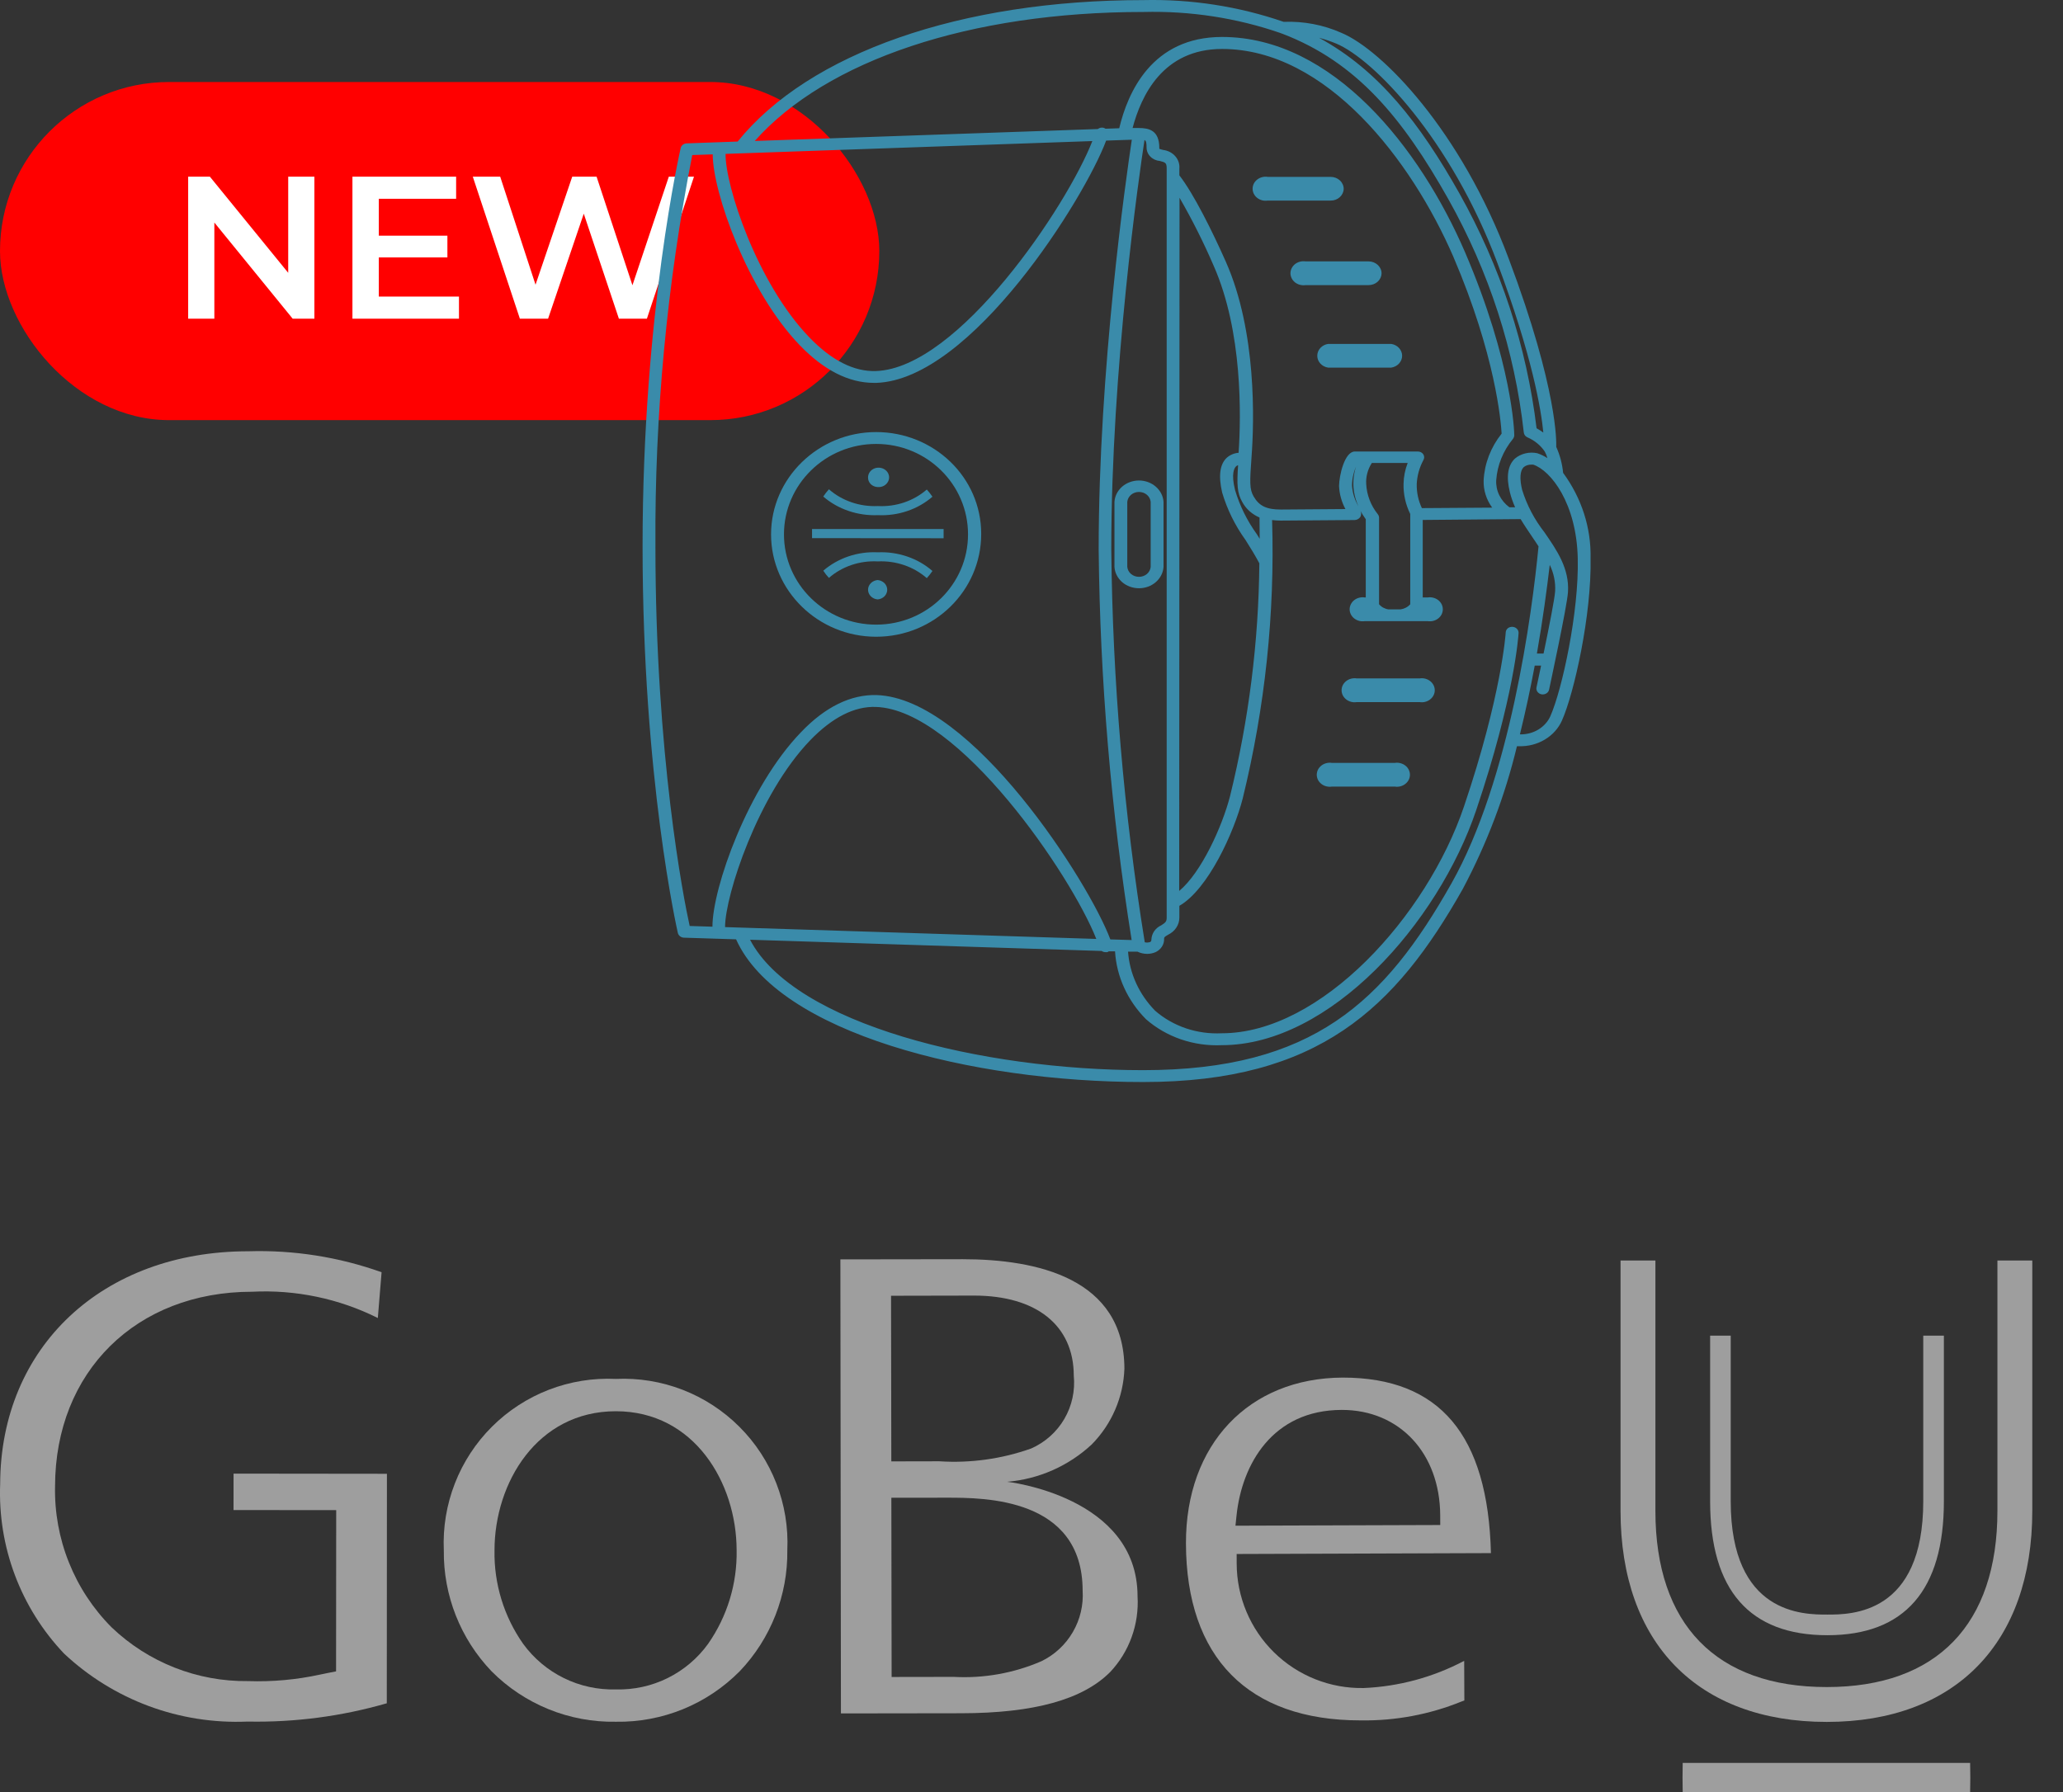
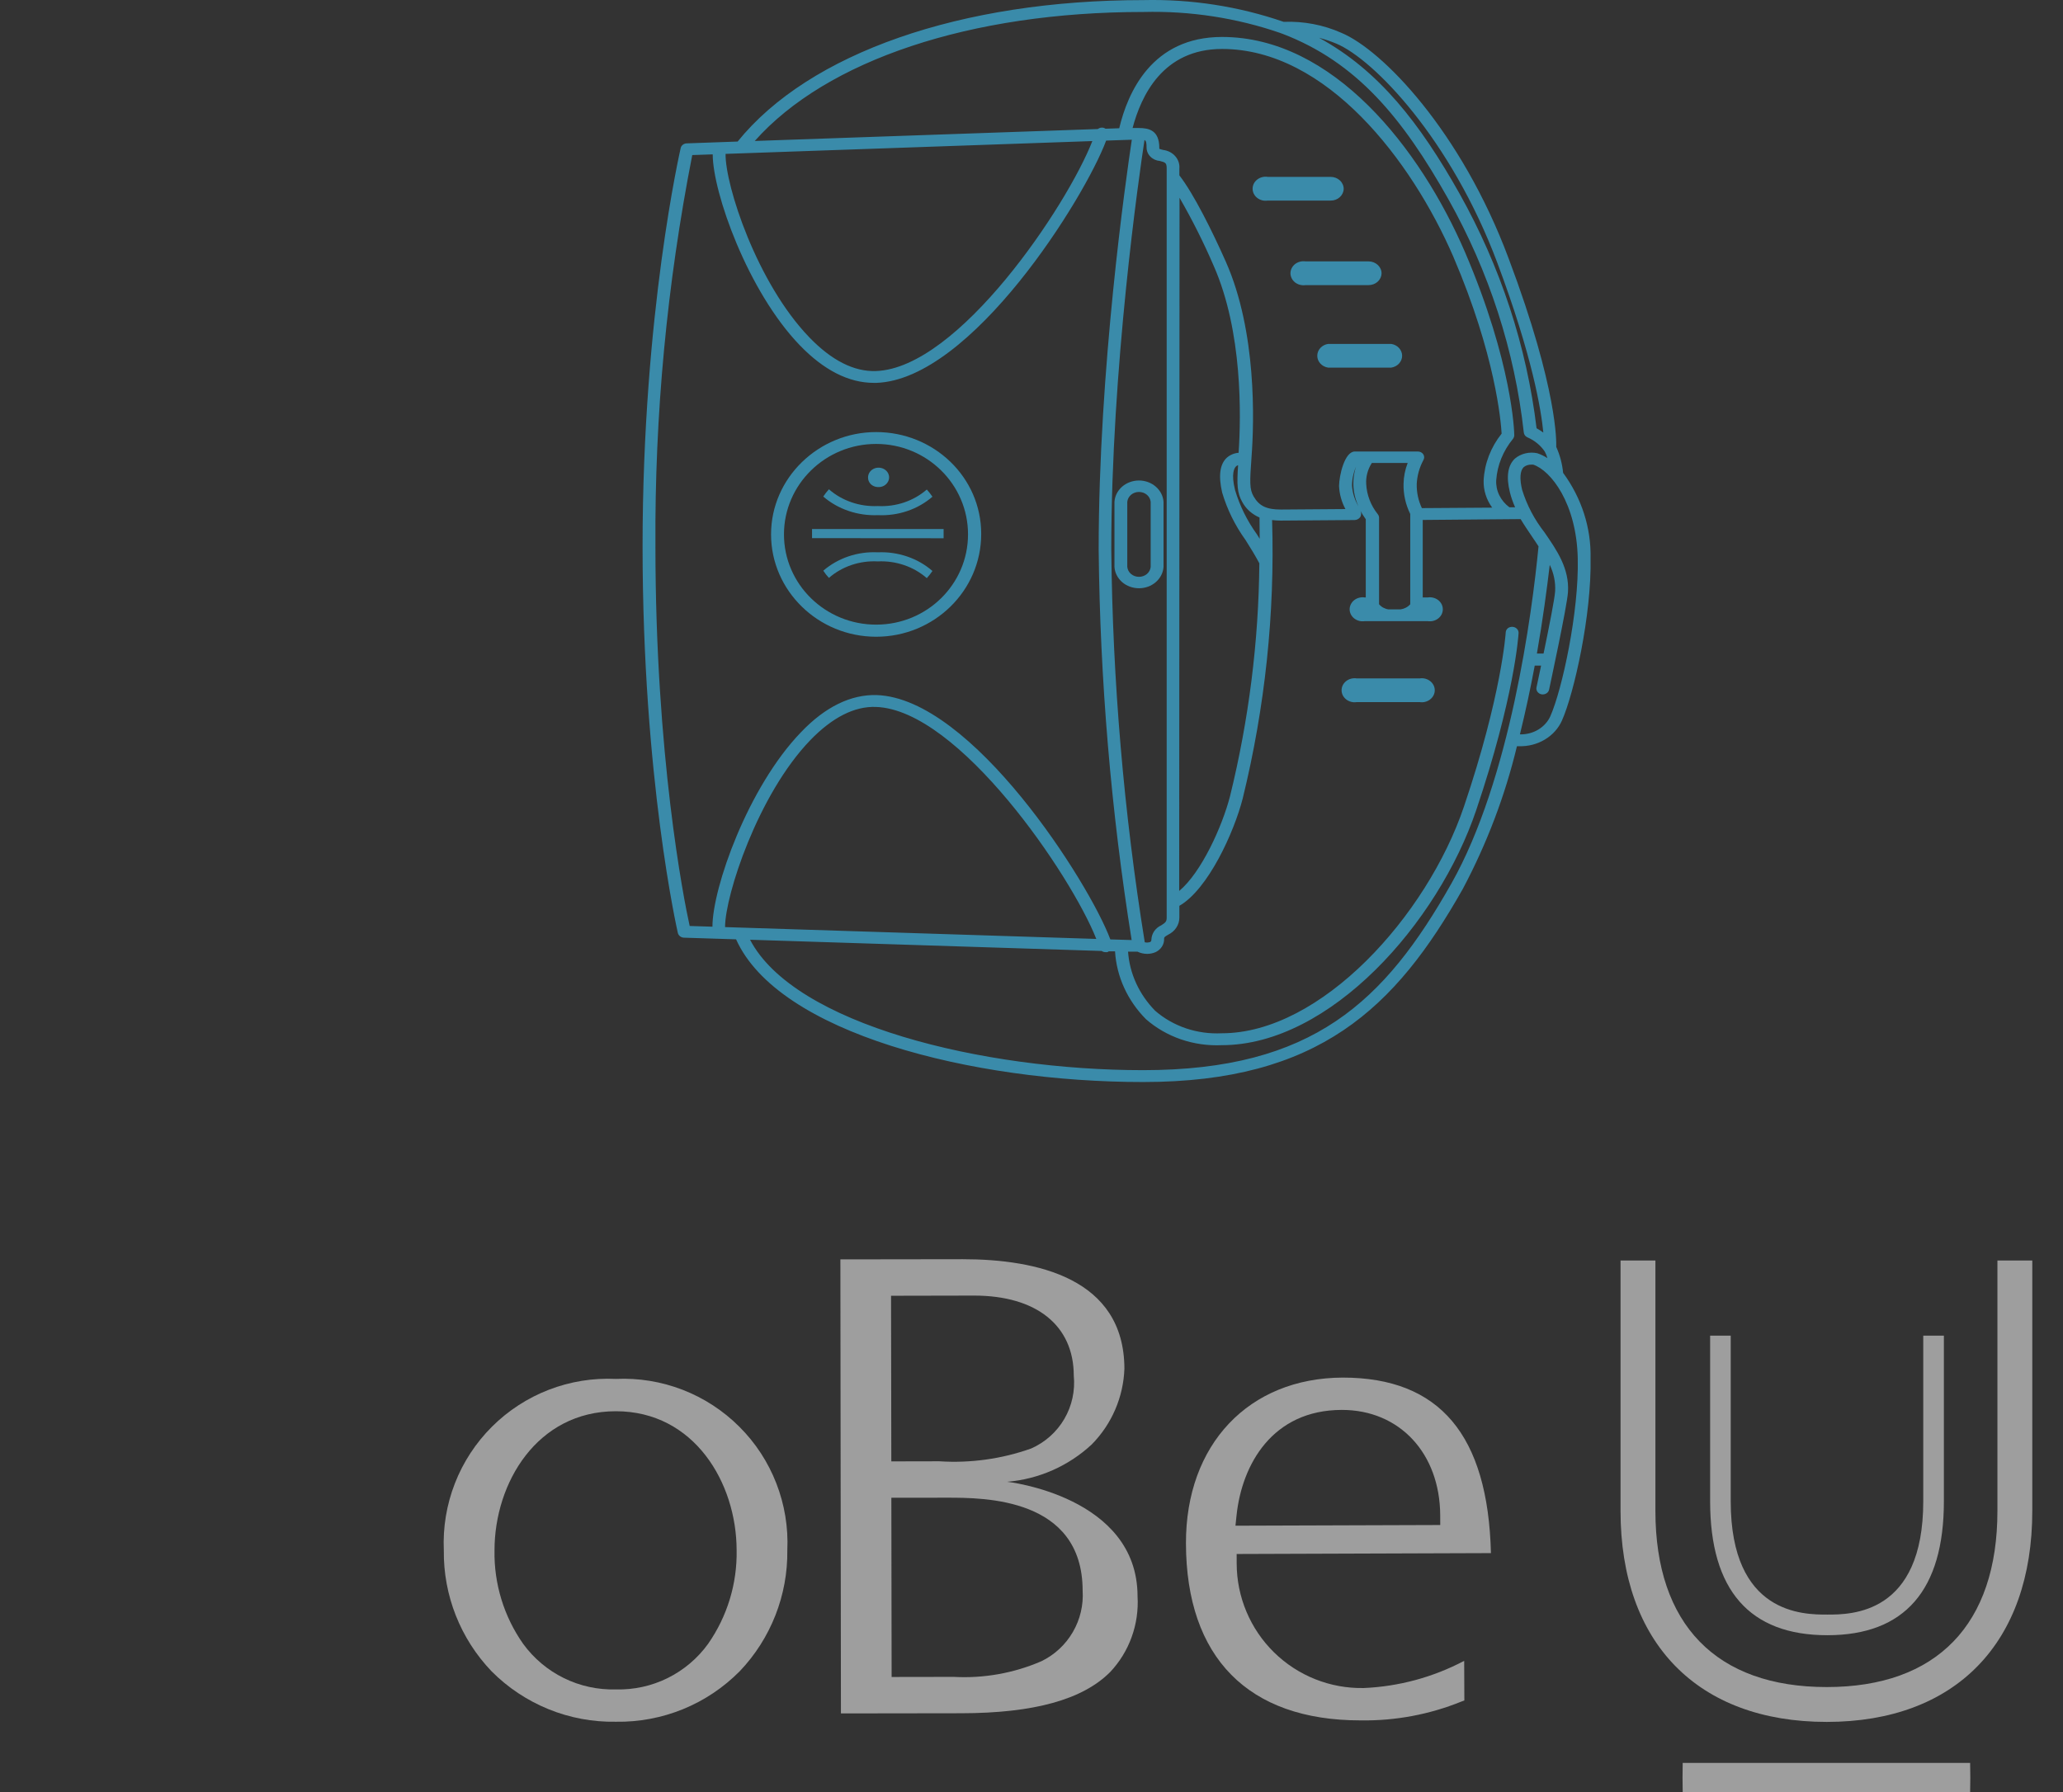
<svg xmlns="http://www.w3.org/2000/svg" width="61" height="53" viewBox="0 0 61 53" fill="none">
  <rect x="0" y="0" width="61" height="53" fill="#333333" stroke="none" />
  <path d="M18.21 40.78C17.535 40.748 16.861 40.857 16.23 41.1C15.6 41.343 15.027 41.715 14.548 42.192C14.069 42.669 13.695 43.241 13.45 43.87C13.205 44.5 13.093 45.174 13.123 45.849C13.107 47.18 13.613 48.464 14.534 49.426C15.014 49.91 15.588 50.291 16.22 50.548C16.852 50.805 17.529 50.931 18.211 50.919H18.213C18.892 50.93 19.567 50.803 20.196 50.547C20.825 50.29 21.395 49.908 21.873 49.425C22.791 48.462 23.297 47.177 23.28 45.846C23.311 45.172 23.2 44.5 22.956 43.871C22.712 43.242 22.34 42.671 21.862 42.195C21.385 41.718 20.814 41.346 20.185 41.102C19.556 40.859 18.884 40.749 18.21 40.78ZM20.937 48.616C20.627 49.045 20.216 49.392 19.742 49.627C19.267 49.862 18.742 49.977 18.212 49.963C17.68 49.978 17.153 49.864 16.675 49.629C16.197 49.395 15.784 49.047 15.47 48.617C14.901 47.808 14.604 46.839 14.622 45.85C14.622 43.856 15.88 41.736 18.211 41.736C20.527 41.736 21.779 43.854 21.781 45.847C21.799 46.836 21.503 47.805 20.937 48.616Z" fill="#9E9E9E" />
-   <path d="M7.315 50.914C6.323 50.957 5.332 50.801 4.401 50.456C3.47 50.11 2.617 49.582 1.893 48.902C1.259 48.235 0.766 47.447 0.441 46.585C0.117 45.724 -0.031 44.806 0.005 43.886C0.016 39.835 3.033 37.005 7.342 37.005C8.683 36.964 10.02 37.174 11.283 37.625L11.172 38.979C10.021 38.404 8.74 38.137 7.455 38.202C4.027 38.202 1.635 40.566 1.628 43.95C1.611 44.723 1.75 45.492 2.038 46.209C2.325 46.927 2.754 47.579 3.3 48.127C4.385 49.165 5.835 49.736 7.337 49.717C8.052 49.741 8.768 49.676 9.466 49.524C9.546 49.507 9.625 49.49 9.707 49.474L9.937 49.43L9.941 44.661L6.905 44.658L6.906 43.581C8.418 43.583 9.929 43.585 11.441 43.586L11.437 50.373C10.104 50.758 8.722 50.94 7.336 50.914H7.315Z" fill="#9E9E9E" />
  <path d="M40.322 49.922C39.833 49.931 39.346 49.843 38.892 49.662C38.437 49.481 38.023 49.212 37.673 48.869C37.323 48.526 37.046 48.117 36.856 47.666C36.666 47.215 36.568 46.731 36.567 46.241L36.566 45.958L36.85 45.957C39.262 45.95 41.674 45.942 44.085 45.932C43.998 42.44 42.57 40.741 39.705 40.741C36.923 40.75 35.059 42.72 35.067 45.644C35.075 49.02 36.907 50.879 40.226 50.879H40.255C41.265 50.892 42.268 50.704 43.204 50.325C43.236 50.314 43.267 50.302 43.299 50.29L43.294 49.118C42.375 49.603 41.36 49.878 40.322 49.922ZM36.564 44.807C36.724 43.308 37.623 41.704 39.667 41.697H39.68C41.383 41.697 42.578 42.98 42.585 44.818L42.586 45.101L36.531 45.121L36.564 44.807Z" fill="#9E9E9E" />
-   <path d="M29.781 43.822C30.714 43.745 31.595 43.356 32.281 42.718C32.873 42.118 33.218 41.318 33.247 40.476C33.24 37.801 30.655 37.24 28.466 37.24L24.849 37.245L24.865 50.673L28.427 50.668C30.574 50.664 32.014 50.265 32.828 49.447C33.108 49.149 33.324 48.797 33.462 48.413C33.601 48.029 33.66 47.62 33.636 47.212C33.636 44.247 29.781 43.822 29.781 43.822ZM26.347 38.321L28.805 38.316C30.646 38.316 31.747 39.2 31.75 40.679C31.794 41.126 31.697 41.576 31.471 41.963C31.244 42.351 30.901 42.657 30.49 42.838C29.62 43.147 28.696 43.276 27.774 43.216L26.355 43.219L26.347 38.321ZM30.791 49.13C29.974 49.483 29.087 49.641 28.198 49.592L26.364 49.595L26.356 44.295L28.01 44.293C29.103 44.293 32.005 44.293 32.012 47.035C32.04 47.466 31.939 47.896 31.721 48.269C31.504 48.642 31.18 48.942 30.791 49.13Z" fill="#9E9E9E" />
+   <path d="M29.781 43.822C30.714 43.745 31.595 43.356 32.281 42.718C32.873 42.118 33.218 41.318 33.247 40.476C33.24 37.801 30.655 37.24 28.466 37.24L24.849 37.245L24.865 50.673L28.427 50.668C30.574 50.664 32.014 50.265 32.828 49.447C33.108 49.149 33.324 48.797 33.462 48.413C33.601 48.029 33.66 47.62 33.636 47.212C33.636 44.247 29.781 43.822 29.781 43.822M26.347 38.321L28.805 38.316C30.646 38.316 31.747 39.2 31.75 40.679C31.794 41.126 31.697 41.576 31.471 41.963C31.244 42.351 30.901 42.657 30.49 42.838C29.62 43.147 28.696 43.276 27.774 43.216L26.355 43.219L26.347 38.321ZM30.791 49.13C29.974 49.483 29.087 49.641 28.198 49.592L26.364 49.595L26.356 44.295L28.01 44.293C29.103 44.293 32.005 44.293 32.012 47.035C32.04 47.466 31.939 47.896 31.721 48.269C31.504 48.642 31.18 48.942 30.791 49.13Z" fill="#9E9E9E" />
  <path d="M49.755 53C49.752 52.856 49.75 52.713 49.75 52.568C49.75 52.423 49.752 52.279 49.755 52.136H58.254C58.257 52.279 58.259 52.423 58.259 52.568C58.259 52.713 58.257 52.856 58.254 53H49.755Z" fill="#9E9E9E" />
  <path d="M54.031 48.36C51.731 48.36 50.566 47.027 50.566 44.397V39.501H51.175V44.397C51.175 47.75 53.325 47.75 54.031 47.75C54.733 47.75 56.868 47.75 56.868 44.397V39.501H57.478V44.397C57.478 47.027 56.319 48.36 54.031 48.36Z" fill="#9E9E9E" />
  <path d="M54.014 50.924C50.196 50.924 47.917 48.59 47.917 44.682V37.278H48.948V44.682C48.948 48.042 50.747 49.893 54.014 49.893C57.269 49.893 59.061 48.042 59.061 44.682V37.278H60.092V44.682C60.092 48.59 57.82 50.924 54.014 50.924Z" fill="#9E9E9E" />
-   <rect y="2.425" width="26" height="10" rx="5" fill="#FF0000" />
-   <path d="M5.564 9.425V5.225H6.206L8.84 8.459H8.522V5.225H9.296V9.425H8.654L6.02 6.191H6.338V9.425H5.564ZM11.141 6.971H13.229V7.613H11.141V6.971ZM11.201 8.771H13.571V9.425H10.421V5.225H13.487V5.879H11.201V8.771ZM15.372 9.425L13.98 5.225H14.79L16.032 9.023H15.63L16.92 5.225H17.64L18.894 9.023H18.504L19.776 5.225H20.52L19.128 9.425H18.3L17.154 5.999H17.37L16.206 9.425H15.372Z" fill="white" />
  <path d="M24.343 16.878C24.393 16.953 24.448 17.024 24.51 17.091C24.702 16.923 24.93 16.793 25.178 16.709C25.427 16.625 25.691 16.589 25.956 16.603C26.221 16.59 26.486 16.628 26.735 16.713C26.984 16.798 27.212 16.929 27.404 17.098C27.465 17.031 27.521 16.96 27.571 16.886C27.356 16.698 27.102 16.553 26.824 16.458C26.547 16.364 26.251 16.321 25.956 16.334C25.661 16.32 25.366 16.36 25.089 16.454C24.812 16.548 24.558 16.692 24.343 16.878Z" fill="#3A8BAA" />
-   <path d="M25.951 17.154C25.873 17.161 25.801 17.194 25.749 17.247C25.696 17.3 25.667 17.369 25.667 17.441C25.667 17.512 25.696 17.582 25.749 17.635C25.801 17.688 25.873 17.721 25.951 17.727C26.028 17.721 26.1 17.688 26.153 17.635C26.205 17.582 26.234 17.512 26.234 17.441C26.234 17.369 26.205 17.3 26.153 17.247C26.1 17.194 26.028 17.161 25.951 17.154Z" fill="#3A8BAA" />
  <path d="M27.571 14.69C27.521 14.615 27.465 14.544 27.404 14.477C27.212 14.645 26.984 14.775 26.736 14.859C26.487 14.943 26.223 14.98 25.958 14.966C25.693 14.978 25.428 14.941 25.179 14.855C24.93 14.77 24.702 14.639 24.51 14.47C24.448 14.538 24.392 14.61 24.343 14.685C24.559 14.872 24.813 15.016 25.09 15.11C25.368 15.205 25.663 15.247 25.958 15.235C26.253 15.249 26.548 15.208 26.825 15.114C27.102 15.021 27.356 14.876 27.571 14.69Z" fill="#3A8BAA" />
  <path d="M25.956 14.405C26.018 14.409 26.081 14.396 26.135 14.367C26.189 14.338 26.232 14.294 26.259 14.242C26.286 14.19 26.296 14.132 26.286 14.074C26.277 14.017 26.249 13.964 26.206 13.922C26.163 13.88 26.108 13.85 26.047 13.838C25.985 13.825 25.922 13.829 25.863 13.851C25.805 13.872 25.755 13.909 25.72 13.957C25.685 14.005 25.667 14.062 25.667 14.12C25.666 14.156 25.672 14.192 25.686 14.226C25.7 14.26 25.72 14.291 25.747 14.318C25.774 14.344 25.806 14.365 25.842 14.38C25.878 14.395 25.916 14.404 25.956 14.405Z" fill="#3A8BAA" />
  <path d="M27.901 15.918C27.901 15.873 27.901 15.826 27.901 15.782C27.901 15.738 27.901 15.693 27.901 15.646H24.011C24.011 15.691 24.011 15.735 24.011 15.78C24.011 15.824 24.011 15.871 24.011 15.915L27.901 15.918Z" fill="#3A8BAA" />
  <path d="M41.136 10.171H39.272C39.182 10.184 39.1 10.227 39.041 10.291C38.982 10.356 38.95 10.437 38.95 10.522C38.95 10.606 38.982 10.687 39.041 10.752C39.1 10.816 39.182 10.859 39.272 10.872H41.136C41.226 10.859 41.308 10.816 41.367 10.752C41.426 10.687 41.459 10.606 41.459 10.522C41.459 10.437 41.426 10.356 41.367 10.291C41.308 10.227 41.226 10.184 41.136 10.171Z" fill="#3A8BAA" />
  <path d="M41.977 20.063H40.116C40.061 20.055 40.004 20.057 39.95 20.071C39.897 20.085 39.847 20.109 39.804 20.143C39.762 20.176 39.728 20.218 39.704 20.264C39.681 20.311 39.669 20.362 39.669 20.413C39.669 20.465 39.681 20.516 39.704 20.563C39.728 20.609 39.762 20.651 39.804 20.684C39.847 20.718 39.897 20.742 39.95 20.756C40.004 20.77 40.061 20.773 40.116 20.764H41.977C42.032 20.773 42.088 20.77 42.142 20.756C42.196 20.742 42.246 20.718 42.288 20.684C42.331 20.651 42.365 20.609 42.388 20.563C42.412 20.516 42.424 20.465 42.424 20.413C42.424 20.362 42.412 20.311 42.388 20.264C42.365 20.218 42.331 20.176 42.288 20.143C42.246 20.109 42.196 20.085 42.142 20.071C42.088 20.057 42.032 20.055 41.977 20.063Z" fill="#3A8BAA" />
-   <path d="M41.243 22.562H39.382C39.327 22.553 39.27 22.556 39.217 22.57C39.163 22.584 39.113 22.608 39.07 22.642C39.028 22.675 38.994 22.716 38.97 22.763C38.947 22.81 38.935 22.861 38.935 22.913C38.935 22.964 38.947 23.015 38.97 23.062C38.994 23.108 39.028 23.15 39.07 23.183C39.113 23.217 39.163 23.241 39.217 23.255C39.27 23.269 39.327 23.271 39.382 23.263H41.243C41.298 23.271 41.354 23.269 41.408 23.255C41.462 23.241 41.512 23.217 41.554 23.183C41.597 23.15 41.631 23.108 41.654 23.062C41.678 23.015 41.69 22.964 41.69 22.913C41.69 22.861 41.678 22.81 41.654 22.763C41.631 22.716 41.597 22.675 41.554 22.642C41.512 22.608 41.462 22.584 41.408 22.57C41.354 22.556 41.298 22.553 41.243 22.562Z" fill="#3A8BAA" />
  <path d="M25.906 18.831C27.62 18.831 29.013 17.472 29.013 15.791C29.013 14.11 27.61 12.778 25.906 12.778C24.202 12.778 22.799 14.136 22.799 15.803C22.799 17.47 24.194 18.831 25.906 18.831ZM25.906 13.129C27.41 13.129 28.623 14.328 28.623 15.803C28.623 17.278 27.41 18.473 25.906 18.473C24.402 18.473 23.181 17.278 23.181 15.803C23.181 14.328 24.404 13.129 25.906 13.129Z" fill="#3A8BAA" />
  <path d="M34.404 16.766V14.842C34.393 14.671 34.311 14.511 34.176 14.393C34.042 14.276 33.863 14.21 33.678 14.21C33.493 14.21 33.314 14.276 33.179 14.393C33.045 14.511 32.964 14.671 32.953 14.842V16.766C32.964 16.937 33.045 17.097 33.179 17.215C33.314 17.332 33.493 17.397 33.678 17.397C33.863 17.397 34.042 17.332 34.176 17.215C34.311 17.097 34.393 16.937 34.404 16.766ZM34.024 16.766C34.016 16.846 33.977 16.92 33.913 16.975C33.849 17.029 33.765 17.059 33.678 17.059C33.591 17.059 33.507 17.029 33.443 16.975C33.379 16.92 33.34 16.846 33.332 16.766V14.842C33.34 14.762 33.379 14.688 33.443 14.633C33.507 14.579 33.591 14.549 33.678 14.549C33.765 14.549 33.849 14.579 33.913 14.633C33.977 14.688 34.016 14.762 34.024 14.842V16.766Z" fill="#3A8BAA" />
  <path d="M46.219 13.984C46.194 13.72 46.126 13.462 46.016 13.217C46.017 13.208 46.017 13.198 46.016 13.189C46.016 13.124 46.079 11.553 44.611 7.651C43.203 3.87 40.863 1.467 39.658 0.969C39.128 0.734 38.543 0.623 37.956 0.646C36.629 0.188 35.219 -0.03 33.803 0.003C28.415 0.003 23.928 1.567 21.811 4.186L20.307 4.24C20.264 4.241 20.224 4.255 20.191 4.28C20.158 4.305 20.136 4.339 20.127 4.378C20.117 4.427 19 9.266 19 16.151C19 23.036 20.033 27.546 20.043 27.591C20.052 27.629 20.075 27.664 20.107 27.689C20.14 27.715 20.18 27.729 20.223 27.731L21.765 27.78C23.006 30.55 28.724 32 33.803 32C38.987 32 41.261 29.816 43.251 26.293C43.965 24.949 44.503 23.53 44.854 22.069H44.917C45.186 22.076 45.451 22.008 45.677 21.873C45.903 21.738 46.08 21.543 46.183 21.313C46.543 20.509 47.064 18.181 47.031 16.509C47.05 15.61 46.766 14.728 46.219 13.984ZM39.511 1.289C40.625 1.757 42.904 4.123 44.271 7.765C45.312 10.54 45.57 12.125 45.634 12.792C45.57 12.746 45.503 12.704 45.434 12.665C45.142 10.242 44.369 7.889 43.155 5.724C41.99 3.655 40.777 2.086 39.004 1.118C39.178 1.164 39.347 1.221 39.511 1.289ZM33.813 0.354C35.195 0.319 36.571 0.531 37.865 0.978C37.876 0.986 37.889 0.99 37.903 0.992C40.121 1.836 41.476 3.494 42.823 5.885C44.031 8.036 44.789 10.377 45.056 12.787C45.059 12.819 45.07 12.85 45.09 12.877C45.111 12.903 45.138 12.924 45.17 12.937C45.379 13.028 45.555 13.173 45.677 13.355C45.71 13.417 45.737 13.482 45.755 13.549C45.663 13.489 45.562 13.44 45.456 13.404C45.341 13.379 45.221 13.38 45.107 13.407C44.992 13.434 44.886 13.486 44.798 13.559C44.583 13.757 44.53 14.094 44.646 14.562C44.684 14.713 44.736 14.86 44.8 15.003H44.631C44.502 14.907 44.399 14.784 44.331 14.645C44.263 14.505 44.232 14.352 44.241 14.199C44.273 13.757 44.445 13.334 44.735 12.981C44.76 12.948 44.775 12.909 44.775 12.869C44.775 12.785 44.722 10.734 43.317 7.454C41.99 4.38 39.412 1.093 36.133 1.093C34.062 1.093 33.347 2.729 33.094 3.793L32.689 3.807C32.671 3.795 32.652 3.786 32.631 3.779C32.601 3.772 32.571 3.772 32.541 3.778C32.511 3.785 32.484 3.798 32.461 3.816L22.317 4.169C24.442 1.778 28.696 0.354 33.803 0.354H33.813ZM40.096 13.797C40.041 13.966 40.014 14.142 40.017 14.318C40.021 14.543 40.072 14.766 40.167 14.973C40.057 14.785 39.992 14.578 39.977 14.365C39.978 14.171 40.019 13.978 40.096 13.797ZM40.562 13.692H41.623C41.546 13.89 41.505 14.098 41.501 14.309C41.494 14.616 41.561 14.92 41.699 15.2V17.87C41.628 17.952 41.525 18.006 41.413 18.022H41.055C40.945 18.006 40.845 17.952 40.777 17.87V15.314C40.777 15.275 40.764 15.238 40.739 15.207C40.533 14.948 40.414 14.639 40.397 14.318C40.383 14.1 40.441 13.882 40.562 13.694V13.692ZM42.043 15.027C41.936 14.801 41.885 14.557 41.891 14.311C41.903 14.068 41.969 13.829 42.086 13.61C42.102 13.584 42.111 13.554 42.111 13.523C42.111 13.493 42.102 13.463 42.086 13.437C42.069 13.411 42.045 13.39 42.017 13.375C41.989 13.36 41.957 13.353 41.924 13.353H40.06C39.756 13.353 39.597 14.068 39.594 14.372C39.604 14.609 39.668 14.842 39.782 15.055L37.875 15.069C37.452 15.069 37.234 14.966 37.07 14.685C36.943 14.468 36.953 14.262 37.006 13.516C37.085 12.469 37.163 9.811 36.247 7.742C35.852 6.849 35.292 5.724 34.872 5.186V4.988C34.885 4.856 34.842 4.724 34.752 4.621C34.663 4.518 34.533 4.451 34.391 4.434C34.353 4.425 34.315 4.415 34.279 4.401C34.278 4.392 34.278 4.382 34.279 4.373C34.279 3.854 33.973 3.786 33.674 3.786H33.489C33.742 2.832 34.383 1.448 36.135 1.448C39.227 1.448 41.744 4.756 42.972 7.59C44.221 10.505 44.38 12.469 44.401 12.824C44.08 13.227 43.895 13.707 43.869 14.206C43.86 14.493 43.948 14.775 44.122 15.013L42.043 15.027ZM34.877 5.848C35.255 6.503 35.593 7.178 35.89 7.868C36.746 9.811 36.697 12.31 36.624 13.39C36.494 13.401 36.372 13.452 36.277 13.535C36.065 13.729 36.024 14.078 36.138 14.569C36.286 15.067 36.519 15.541 36.829 15.971C36.979 16.205 37.12 16.439 37.237 16.659C37.217 18.976 36.926 21.284 36.371 23.544C36.14 24.442 35.52 25.807 34.867 26.349L34.877 5.848ZM37.247 15.934C37.222 15.889 37.194 15.845 37.166 15.803C36.875 15.4 36.657 14.958 36.518 14.491C36.396 13.998 36.5 13.834 36.551 13.79C36.567 13.775 36.587 13.764 36.609 13.757C36.571 14.323 36.576 14.575 36.736 14.854C36.845 15.052 37.024 15.211 37.242 15.305C37.245 15.506 37.247 15.716 37.247 15.927V15.934ZM33.849 27.867C33.229 24.021 32.898 20.141 32.859 16.254C32.859 10.877 33.684 5.172 33.841 4.141C33.889 4.162 33.902 4.221 33.902 4.361C33.902 4.461 33.942 4.558 34.015 4.632C34.088 4.706 34.189 4.752 34.297 4.761C34.452 4.801 34.497 4.812 34.497 4.976V27.146C34.497 27.259 34.452 27.291 34.335 27.366C34.251 27.405 34.18 27.464 34.129 27.537C34.079 27.61 34.05 27.694 34.046 27.78C34.046 27.841 34.021 27.852 34.006 27.86C33.956 27.877 33.901 27.88 33.849 27.867ZM21.454 4.551L32.299 4.172C31.555 6.082 28.344 10.891 25.9 10.973C25.252 10.996 24.589 10.659 23.933 9.979C22.375 8.366 21.441 5.474 21.454 4.551ZM19.38 16.151C19.356 12.273 19.721 8.402 20.469 4.586L21.074 4.565C21.074 5.682 22.105 8.611 23.649 10.211C24.361 10.949 25.098 11.323 25.84 11.323H25.913C28.731 11.225 32.079 5.848 32.707 4.158L33.466 4.132C33.294 5.275 32.486 10.912 32.486 16.254C32.526 20.119 32.851 23.977 33.461 27.801L32.831 27.782C32.211 26.116 28.746 20.649 25.921 20.556C25.161 20.535 24.401 20.902 23.682 21.657C22.115 23.282 21.066 26.26 21.066 27.406L20.393 27.385C20.215 26.592 19.38 22.337 19.38 16.151ZM21.439 27.418C21.439 26.483 22.411 23.495 23.958 21.891C24.609 21.218 25.265 20.883 25.9 20.907C28.351 20.988 31.674 25.886 32.416 27.768L21.439 27.418ZM42.914 26.132C40.939 29.627 38.817 31.649 33.798 31.649C29.058 31.649 23.487 30.3 22.178 27.792L32.575 28.124C32.608 28.147 32.648 28.159 32.689 28.159H32.74C32.756 28.153 32.772 28.145 32.785 28.135H32.97C33.015 28.88 33.337 29.588 33.882 30.139C34.18 30.401 34.533 30.605 34.919 30.738C35.305 30.87 35.716 30.929 36.128 30.91C39.326 30.91 42.524 27.298 43.651 23.955C44.778 20.612 44.897 18.812 44.902 18.723C44.903 18.7 44.9 18.677 44.891 18.655C44.883 18.633 44.87 18.613 44.853 18.596C44.837 18.579 44.817 18.565 44.794 18.555C44.772 18.545 44.747 18.54 44.722 18.538C44.697 18.536 44.672 18.539 44.648 18.547C44.624 18.554 44.602 18.566 44.583 18.581C44.565 18.597 44.549 18.616 44.539 18.637C44.528 18.658 44.523 18.681 44.522 18.704C44.522 18.723 44.401 20.561 43.289 23.848C42.195 27.088 39.057 30.558 36.128 30.558C35.767 30.576 35.406 30.526 35.067 30.412C34.728 30.297 34.418 30.12 34.155 29.891C33.683 29.409 33.401 28.794 33.355 28.145H33.634C33.721 28.186 33.817 28.209 33.915 28.21C34.002 28.211 34.089 28.193 34.168 28.159C34.246 28.122 34.312 28.066 34.356 27.997C34.401 27.927 34.424 27.847 34.421 27.766C34.421 27.726 34.421 27.71 34.543 27.642C34.643 27.593 34.727 27.52 34.785 27.43C34.843 27.34 34.873 27.237 34.872 27.133V26.789C35.72 26.302 36.487 24.622 36.746 23.612C37.407 20.912 37.699 18.146 37.614 15.38C37.698 15.39 37.783 15.396 37.867 15.396L40.053 15.38C40.085 15.379 40.117 15.371 40.146 15.356C40.175 15.341 40.199 15.321 40.217 15.296C40.237 15.264 40.247 15.228 40.247 15.191C40.247 15.155 40.237 15.119 40.217 15.088C40.266 15.181 40.322 15.27 40.384 15.356V17.669H40.354C40.299 17.66 40.243 17.663 40.189 17.677C40.135 17.691 40.085 17.715 40.043 17.748C40 17.782 39.966 17.823 39.943 17.87C39.919 17.917 39.907 17.968 39.907 18.019C39.907 18.071 39.919 18.122 39.943 18.169C39.966 18.215 40 18.257 40.043 18.29C40.085 18.323 40.135 18.348 40.189 18.362C40.243 18.375 40.299 18.378 40.354 18.37H42.215C42.27 18.378 42.327 18.375 42.38 18.362C42.434 18.348 42.484 18.323 42.527 18.29C42.569 18.257 42.603 18.215 42.627 18.169C42.65 18.122 42.662 18.071 42.662 18.019C42.662 17.968 42.65 17.917 42.627 17.87C42.603 17.823 42.569 17.782 42.527 17.748C42.484 17.715 42.434 17.691 42.38 17.677C42.327 17.663 42.27 17.66 42.215 17.669H42.068V15.377L44.963 15.352C45.079 15.55 45.216 15.74 45.337 15.925C45.388 16.002 45.441 16.076 45.492 16.158C45.302 18.139 44.651 23.062 42.914 26.132ZM45.641 19.328H45.444C45.621 18.316 45.742 17.404 45.824 16.705C45.943 16.95 45.998 17.216 45.983 17.484C45.97 17.706 45.803 18.548 45.641 19.328ZM45.841 21.183C45.768 21.345 45.642 21.483 45.482 21.579C45.321 21.675 45.133 21.723 44.942 21.718C45.114 21.017 45.259 20.336 45.38 19.684H45.568C45.52 19.918 45.472 20.151 45.434 20.32C45.427 20.343 45.426 20.367 45.431 20.39C45.435 20.414 45.444 20.436 45.458 20.456C45.472 20.476 45.49 20.493 45.511 20.507C45.532 20.52 45.556 20.529 45.581 20.534C45.606 20.538 45.632 20.538 45.657 20.533C45.683 20.528 45.706 20.519 45.727 20.505C45.748 20.491 45.766 20.474 45.78 20.454C45.793 20.433 45.802 20.411 45.806 20.388C45.826 20.289 46.335 17.94 46.363 17.512C46.408 16.811 46.031 16.27 45.667 15.742C45.37 15.363 45.148 14.939 45.008 14.489C44.927 14.157 44.945 13.918 45.056 13.813C45.119 13.764 45.199 13.738 45.282 13.741H45.335C45.861 13.916 46.619 14.893 46.652 16.518C46.69 18.089 46.191 20.395 45.841 21.183Z" fill="#3A8BAA" />
  <path d="M40.851 8.086C40.851 7.991 40.81 7.901 40.738 7.834C40.666 7.768 40.568 7.73 40.466 7.73H38.605C38.55 7.722 38.493 7.725 38.439 7.739C38.386 7.752 38.336 7.777 38.293 7.81C38.251 7.843 38.217 7.885 38.193 7.932C38.17 7.979 38.157 8.029 38.157 8.081C38.157 8.132 38.17 8.183 38.193 8.23C38.217 8.277 38.251 8.318 38.293 8.352C38.336 8.385 38.386 8.41 38.439 8.423C38.493 8.437 38.55 8.44 38.605 8.432H40.466C40.566 8.432 40.663 8.396 40.735 8.332C40.807 8.267 40.849 8.178 40.851 8.086Z" fill="#3A8BAA" />
  <path d="M39.731 5.586C39.731 5.492 39.69 5.401 39.618 5.335C39.546 5.268 39.448 5.231 39.346 5.231H37.485C37.43 5.222 37.373 5.225 37.32 5.239C37.266 5.253 37.216 5.277 37.173 5.311C37.131 5.344 37.097 5.385 37.073 5.432C37.05 5.479 37.038 5.53 37.038 5.581C37.038 5.633 37.05 5.684 37.073 5.731C37.097 5.777 37.131 5.819 37.173 5.852C37.216 5.886 37.266 5.91 37.32 5.924C37.373 5.938 37.43 5.94 37.485 5.932H39.346C39.447 5.933 39.543 5.897 39.615 5.832C39.687 5.767 39.729 5.679 39.731 5.586Z" fill="#3A8BAA" />
</svg>